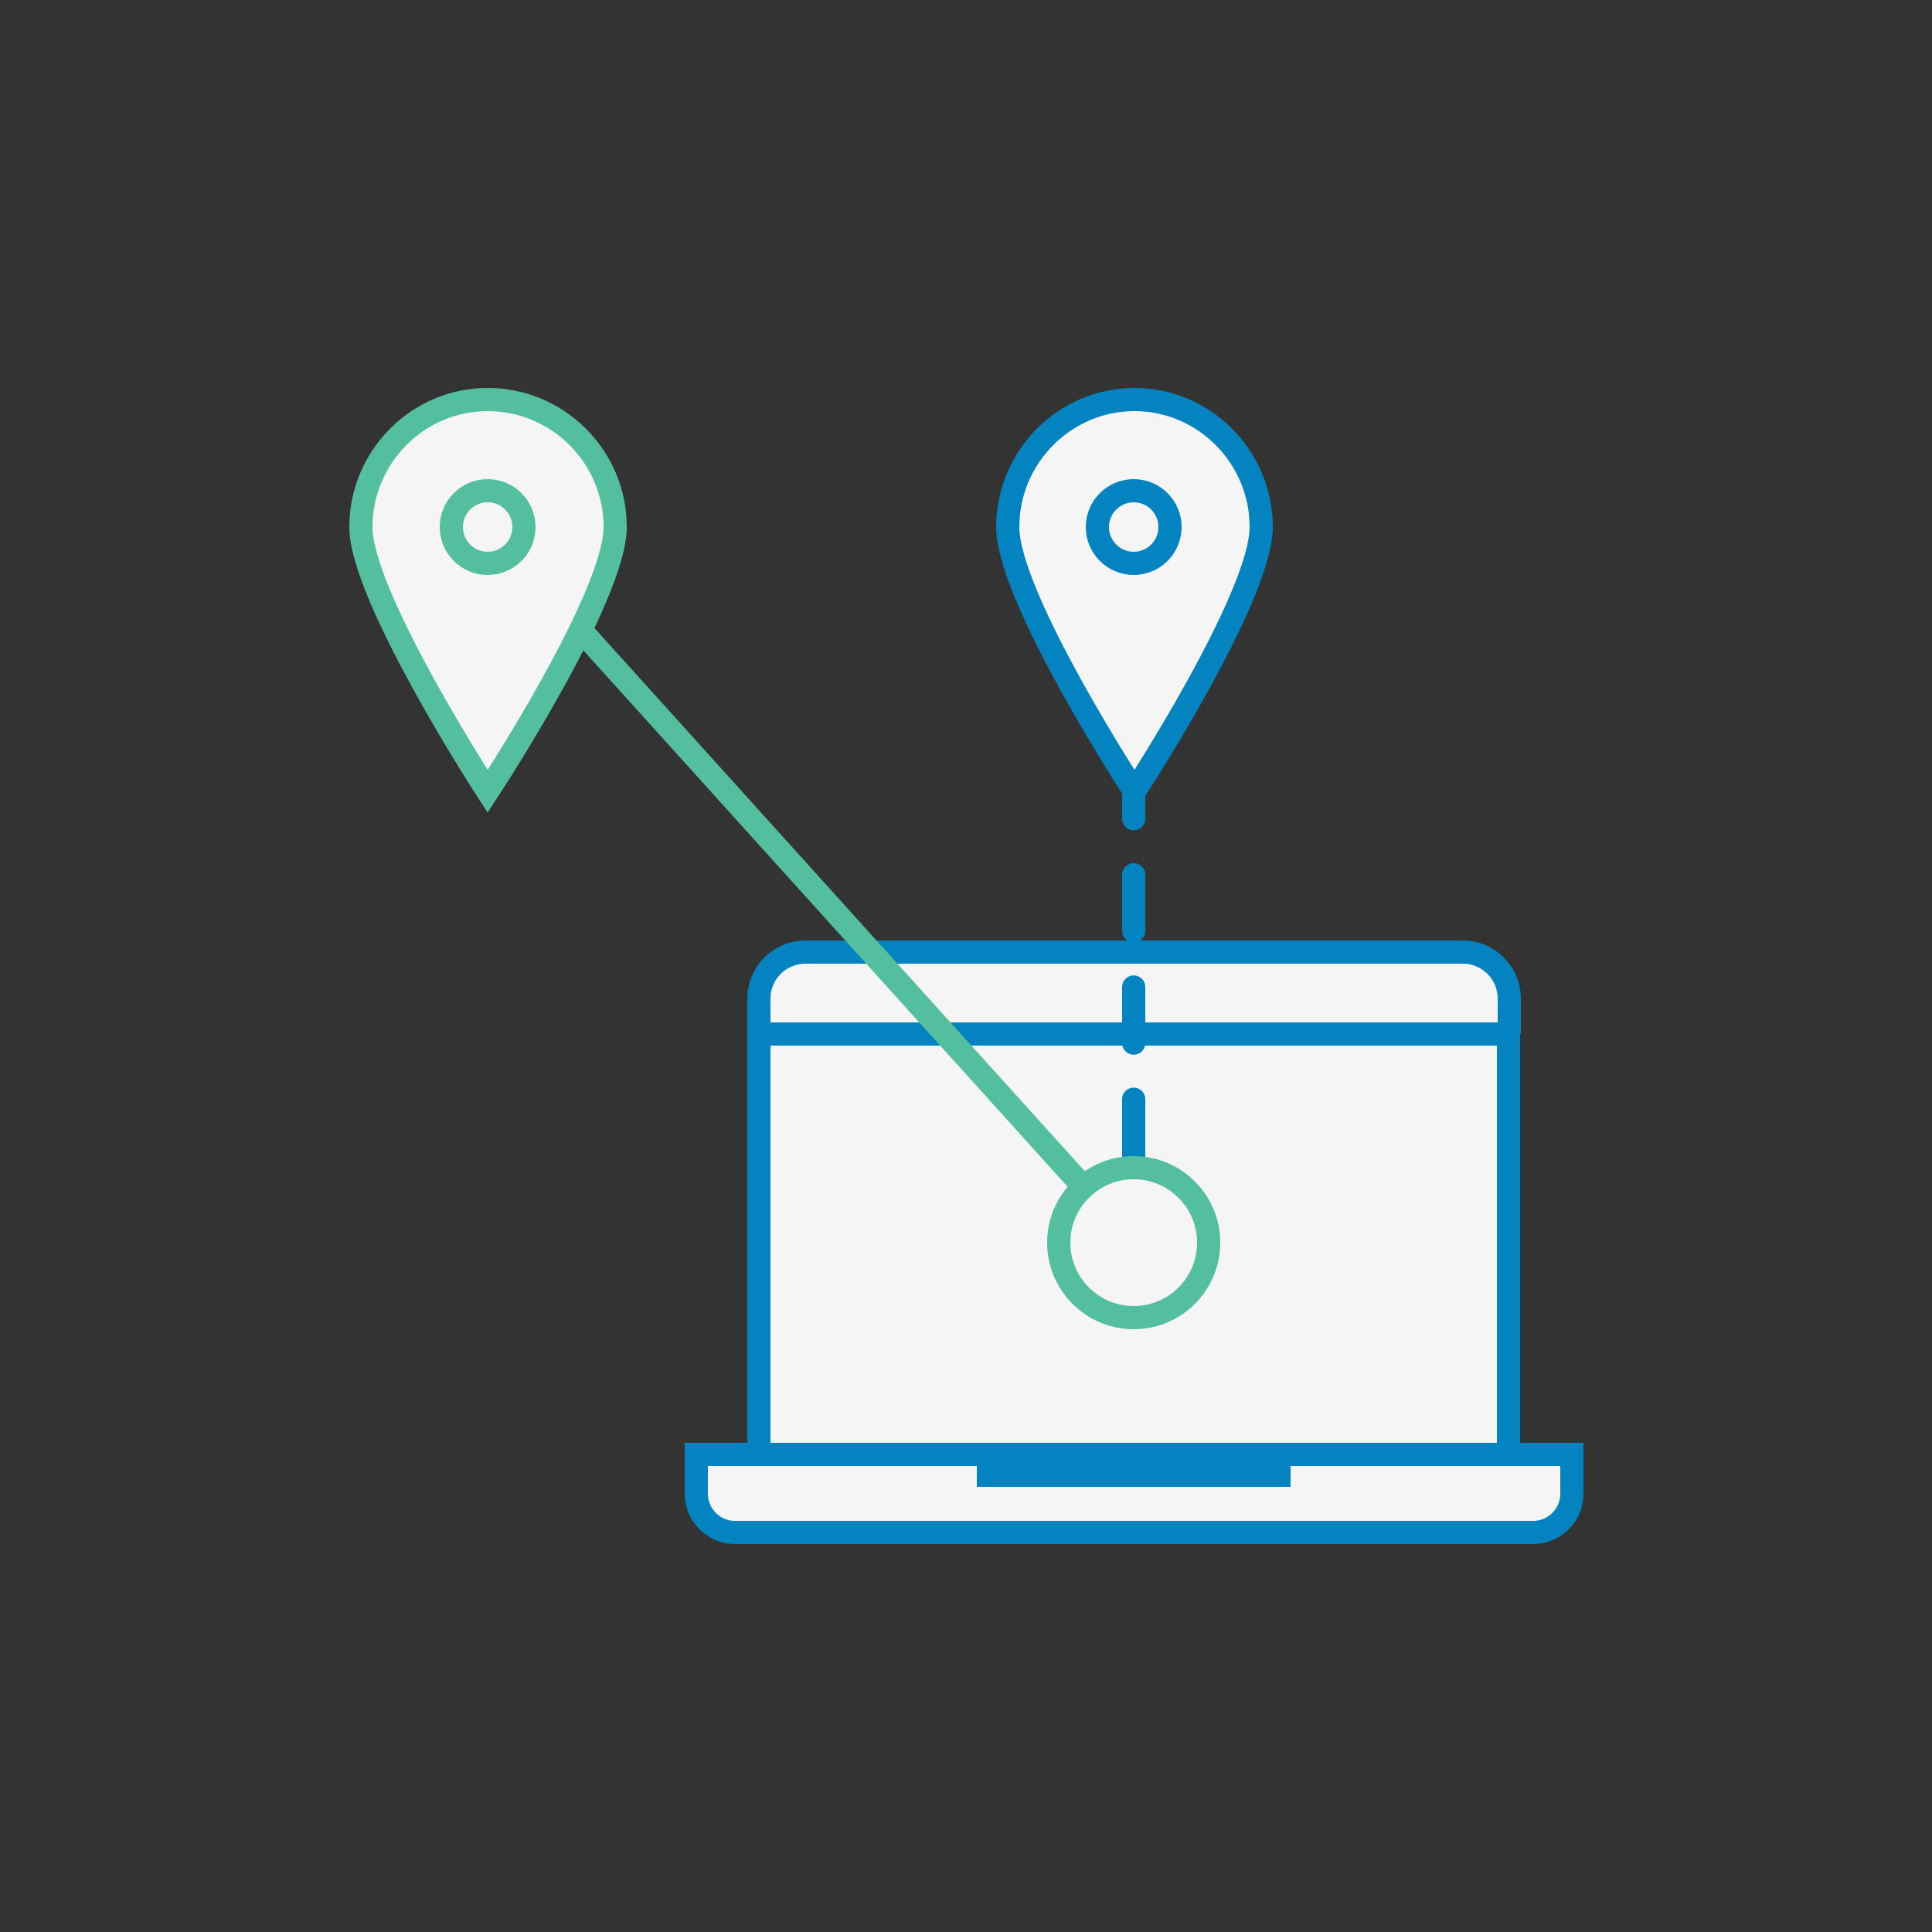
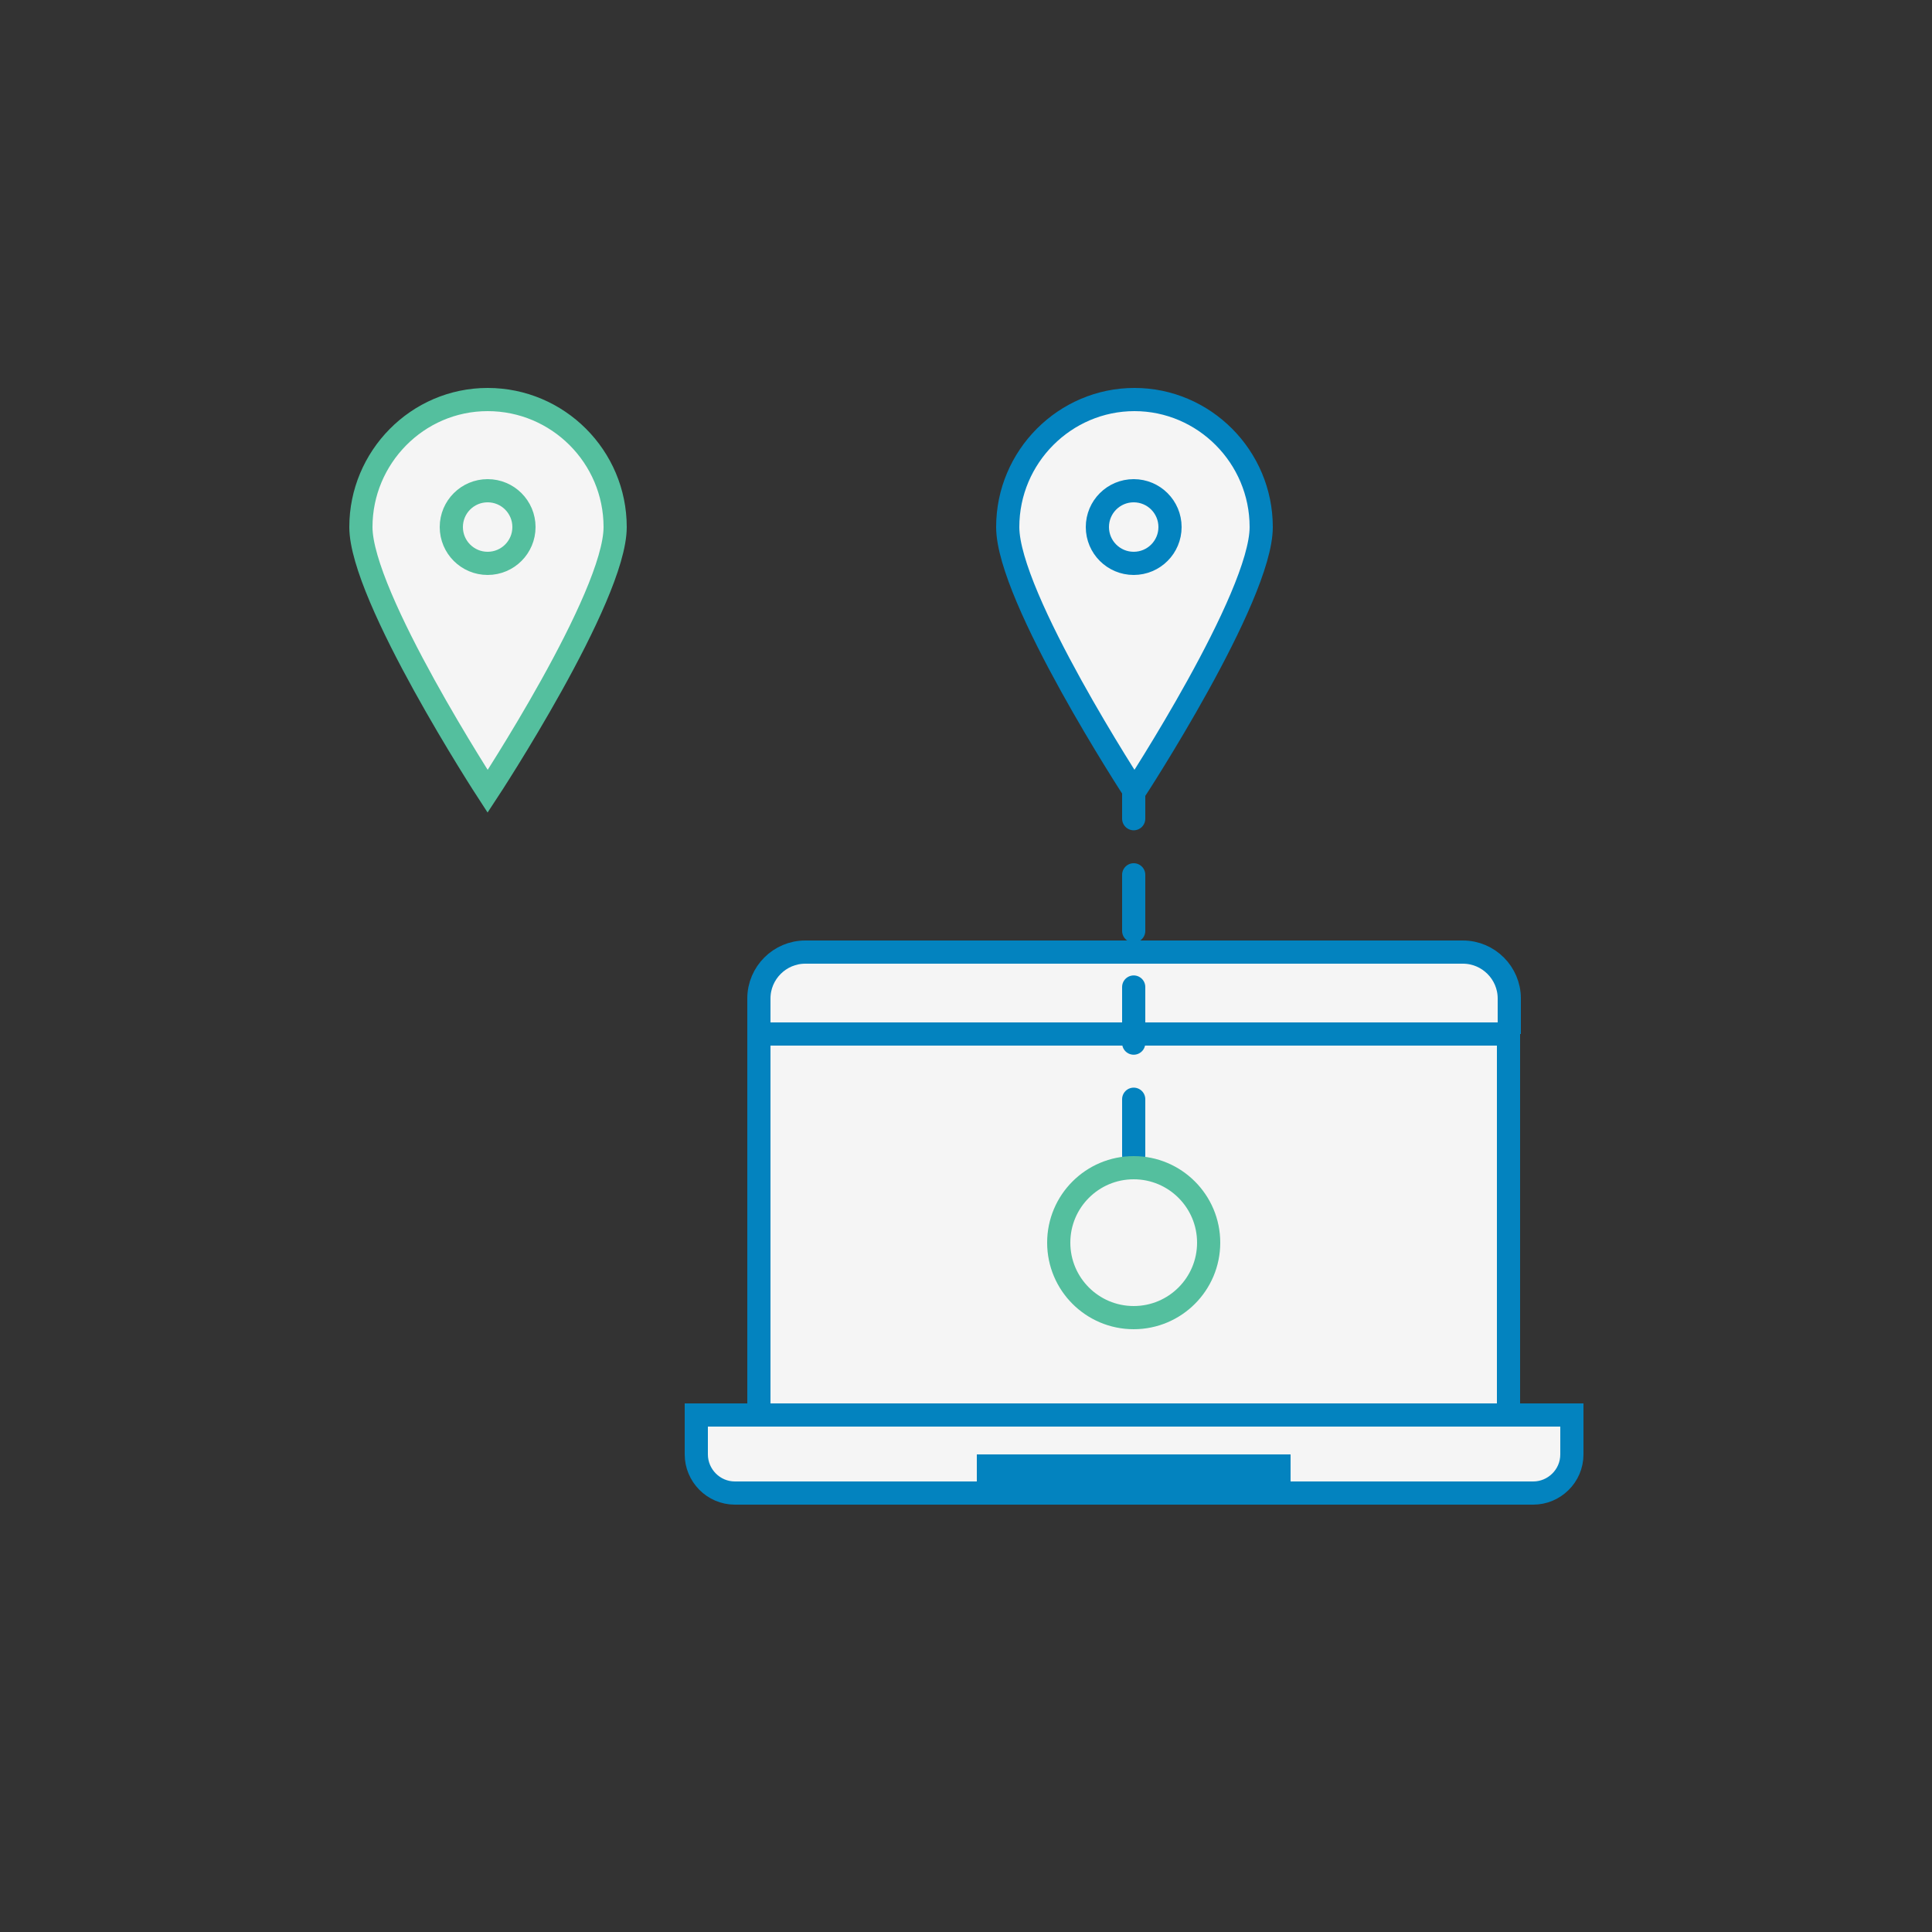
<svg xmlns="http://www.w3.org/2000/svg" version="1.1" id="Layer_1" x="0px" y="0px" viewBox="0 0 250 250" style="enable-background:new 0 0 250 250;" xml:space="preserve">
  <rect x="0" y="0" width="250" height="250" fill="#333333" stroke="none" />
  <style type="text/css">
	.st0{fill:#F5F5F5;stroke:#0383BF;stroke-width:3;stroke-miterlimit:10;}
	.st1{fill:none;stroke:#0383BF;stroke-width:3;stroke-miterlimit:10;}
	.st2{fill:#0383BF;}
	.st3{fill:none;stroke:#54BF9E;stroke-width:3;stroke-miterlimit:10;}
	.st4{fill:none;stroke:#0383BF;stroke-width:3;stroke-linecap:round;stroke-miterlimit:10;}
	.st5{fill:none;stroke:#0383BF;stroke-width:3;stroke-linecap:round;stroke-miterlimit:10;stroke-dasharray:0,0,7.26,7.26;}
	.st6{fill:#F5F5F5;stroke:#54BF9E;stroke-width:3;stroke-miterlimit:10;}
	.st7{fill:#F5F5F5;stroke:#54BF9E;stroke-width:3;stroke-linecap:round;stroke-miterlimit:10;}
</style>
  <polyline class="st0" points="195.2,133.8 195.2,188.2 98.2,188.2 98.2,133.8 " />
  <path class="st0" d="M98.2,133.8v-4.6c0-3.3,2.7-6,6-6h85.1c3.3,0,6,2.7,6,6v4.6" />
  <line class="st1" x1="98.2" y1="133.8" x2="195.2" y2="133.8" />
-   <path class="st0" d="M90.1,188.2v5.1c0,2.7,2.2,5,5,5h103.3c2.7,0,5-2.2,5-5v-5.1H90.1L90.1,188.2z" />
+   <path class="st0" d="M90.1,188.2c0,2.7,2.2,5,5,5h103.3c2.7,0,5-2.2,5-5v-5.1H90.1L90.1,188.2z" />
  <rect x="126.4" y="188.2" class="st2" width="40.6" height="4.2" />
-   <line class="st3" x1="63.1" y1="68.2" x2="146.7" y2="160.8" />
  <line class="st4" x1="146.7" y1="160.8" x2="146.7" y2="156.8" />
  <line class="st5" x1="146.7" y1="149.5" x2="146.7" y2="80.5" />
  <line class="st4" x1="146.7" y1="76.9" x2="146.7" y2="72.9" />
  <circle class="st6" cx="146.7" cy="160.8" r="9.7" />
  <path class="st7" d="M79.6,68.2c0,9.1-16.5,34.2-16.5,34.2S46.7,77.2,46.7,68.2S54,51.7,63.1,51.7S79.6,59.1,79.6,68.2z" />
  <circle class="st7" cx="63.1" cy="68.2" r="4.7" />
  <path class="st0" d="M163.2,68.2c0,9.1-16.4,34.2-16.4,34.2s-16.4-25.1-16.4-34.2s7.4-16.5,16.4-16.5S163.2,59.1,163.2,68.2z" />
  <circle class="st0" cx="146.7" cy="68.2" r="4.7" />
</svg>